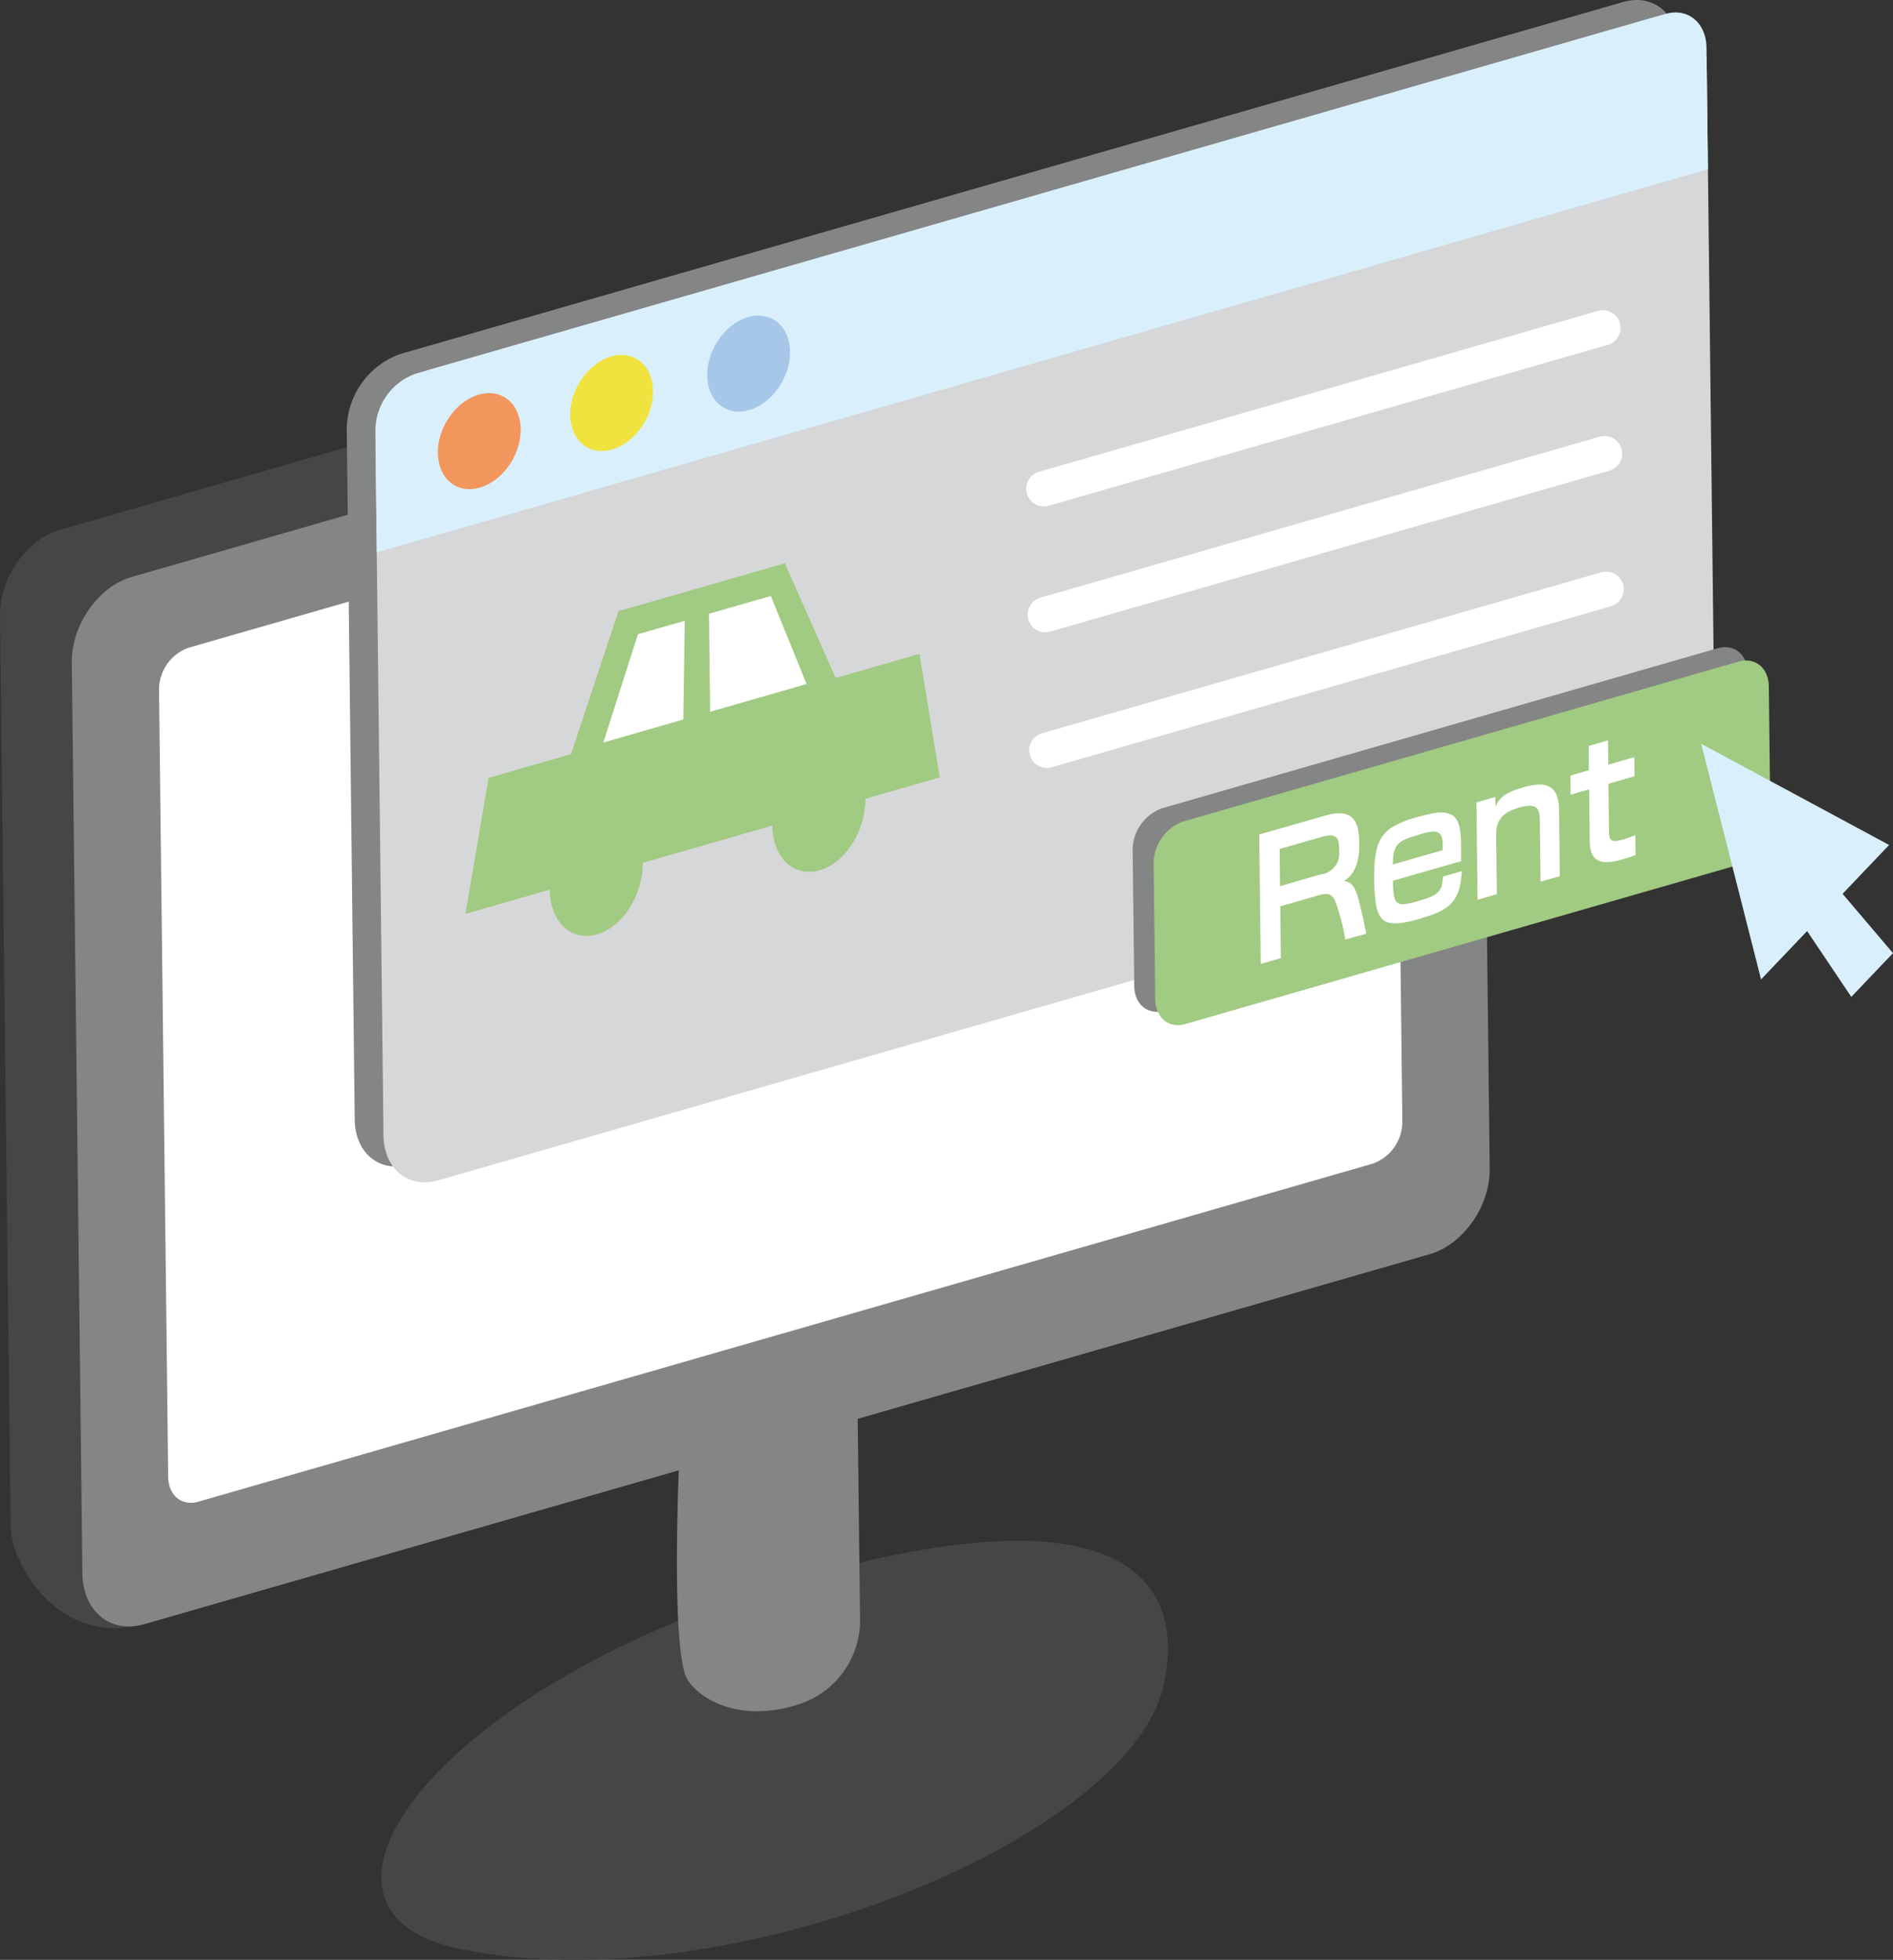
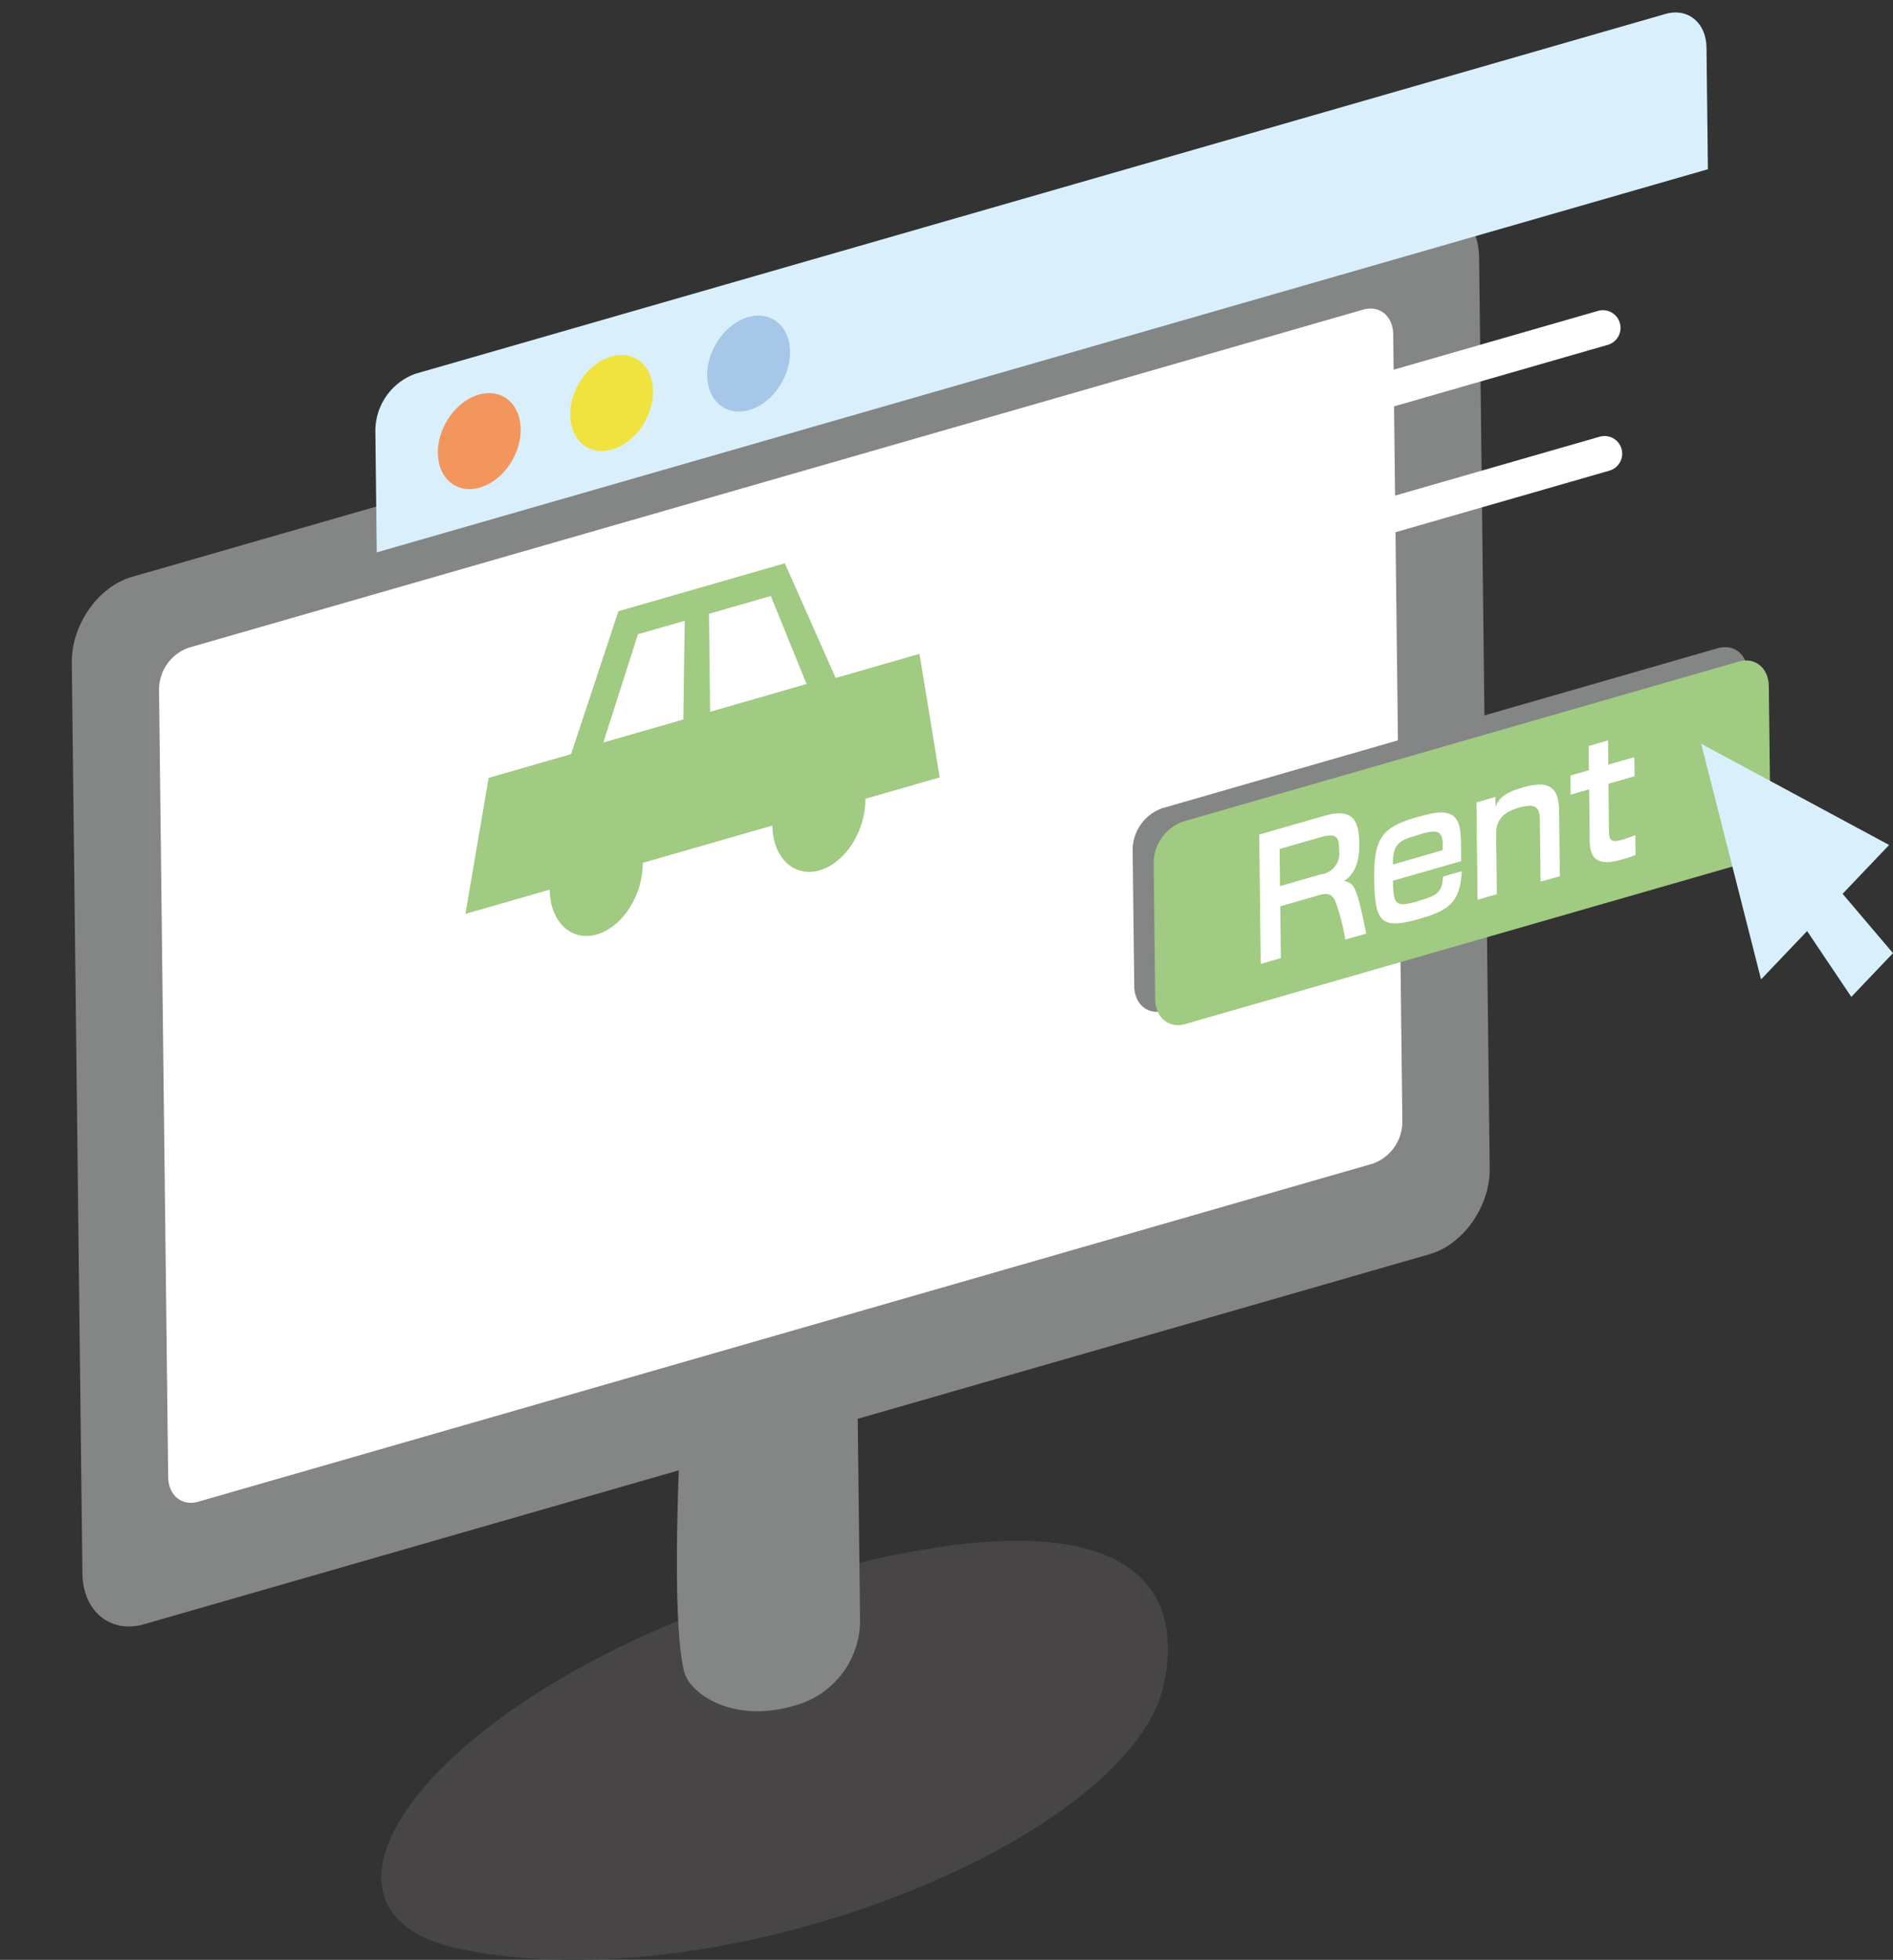
<svg xmlns="http://www.w3.org/2000/svg" width="189.982" height="196.731" viewBox="0 0 189.982 196.731">
  <rect x="0" y="0" width="189.982" height="196.731" fill="#333333" stroke="none" />
  <g id="sec3_img01" transform="translate(-226.14 -266.004)">
    <g id="グループ_2132" data-name="グループ 2132" transform="translate(226.14 282.303)">
      <g id="グループ_2127" data-name="グループ 2127" transform="translate(38.274 138.359)">
        <path id="パス_2837" data-name="パス 2837" d="M244.986,351.263c26.9,5.543,66.994-11.073,70.571-26.284,2.5-10.619-3.947-20.273-36.487-10.9C242.726,324.535,226.034,347.358,244.986,351.263Z" transform="translate(-237.097 -310.281)" fill="#474545" />
      </g>
      <g id="グループ_2128" data-name="グループ 2128">
-         <path id="パス_2838" data-name="パス 2838" d="M362.427,375.531,239.386,417.624c-7.541,1.422-12.138-6.252-12.18-10.035l-1.065-91.434c-.042-3.783,2.655-7.635,6.022-8.607l126.8-36.5c7.919-1.935,14.971,4.094,15.013,7.876l-5.529,88.008C368.491,370.711,365.794,374.56,362.427,375.531Z" transform="translate(-226.14 -270.67)" fill="#474645" />
-       </g>
+         </g>
      <g id="グループ_2129" data-name="グループ 2129" transform="translate(7.209 4.238)">
        <path id="パス_2839" data-name="パス 2839" d="M364.488,377.239,235.445,414.39c-3.371.968-6.137-1.31-6.179-5.093L228.2,317.859c-.045-3.779,2.651-7.632,6.018-8.6l129.043-37.151c3.371-.967,6.137,1.31,6.179,5.093l1.062,91.438C370.551,372.416,367.855,376.268,364.488,377.239Z" transform="translate(-228.204 -271.883)" fill="#848585" />
      </g>
      <g id="グループ_2130" data-name="グループ 2130" transform="translate(15.956 14.669)">
        <path id="パス_2840" data-name="パス 2840" d="M352.552,360.7l-117.9,33.944c-1.649.475-3-.639-3.021-2.49l-.919-79.02a4.479,4.479,0,0,1,2.945-4.206l117.9-33.944c1.645-.475,3,.639,3.018,2.49l.919,79.02A4.481,4.481,0,0,1,352.552,360.7Z" transform="translate(-230.708 -274.87)" fill="#fff" />
      </g>
      <g id="グループ_2131" data-name="グループ 2131" transform="translate(67.935 120.258)">
        <path id="パス_2841" data-name="パス 2841" d="M263.972,331.376a8.861,8.861,0,0,1-6.371,8.313c-6.465,2-10.7-1.233-11.251-3.238-1.512-5.54-.3-26.281-.3-26.281l17.618-5.072Z" transform="translate(-245.589 -305.099)" fill="#848585" />
      </g>
    </g>
    <g id="グループ_2154" data-name="グループ 2154" transform="translate(260.936 266.004)">
      <g id="グループ_2133" data-name="グループ 2133">
-         <path id="パス_2842" data-name="パス 2842" d="M365.176,347.551,242.376,382.9c-2.983.859-5.431-1.156-5.47-4.506l-.8-69.226a8.1,8.1,0,0,1,5.327-7.615L364.23,266.2c2.983-.856,5.431,1.16,5.47,4.509l.807,69.226A8.109,8.109,0,0,1,365.176,347.551Z" transform="translate(-236.102 -266.004)" fill="#848585" />
-       </g>
+         </g>
      <g id="グループ_2134" data-name="グループ 2134" transform="translate(2.892 1.588)">
-         <path id="パス_2843" data-name="パス 2843" d="M366,348,243.2,383.358c-2.983.856-5.431-1.16-5.47-4.509l-.8-69.226c-.038-3.346,2.347-6.755,5.327-7.615l122.8-35.352c2.983-.859,5.431,1.16,5.47,4.506l.807,69.226C371.373,343.735,368.987,347.147,366,348Z" transform="translate(-236.93 -266.458)" fill="#d6d7d8" />
-       </g>
+         </g>
      <g id="グループ_2135" data-name="グループ 2135" transform="translate(2.875 1.253)">
        <path id="パス_2844" data-name="パス 2844" d="M237.065,320.557l-.14-12.194a6.1,6.1,0,0,1,4.01-5.732L366.4,266.511c2.246-.646,4.09.87,4.118,3.392l.143,12.194Z" transform="translate(-236.925 -266.362)" fill="#d9f0fc" />
      </g>
      <g id="グループ_2136" data-name="グループ 2136" transform="translate(7.49 37.976)">
        <ellipse id="楕円形_353" data-name="楕円形 353" cx="5.084" cy="3.832" rx="5.084" ry="3.832" transform="matrix(0.484, -0.875, 0.875, 0.484, 0, 8.898)" fill="#f3965d" />
      </g>
      <g id="グループ_2137" data-name="グループ 2137" transform="translate(20.773 34.152)">
        <ellipse id="楕円形_354" data-name="楕円形 354" cx="5.084" cy="3.832" rx="5.084" ry="3.832" transform="matrix(0.484, -0.875, 0.875, 0.484, 0, 8.898)" fill="#f0e33f" />
      </g>
      <g id="グループ_2138" data-name="グループ 2138" transform="translate(34.523 30.194)">
        <ellipse id="楕円形_355" data-name="楕円形 355" cx="5.084" cy="3.832" rx="5.084" ry="3.832" transform="matrix(0.484, -0.875, 0.875, 0.484, 0, 8.898)" fill="#a7c7e9" />
      </g>
      <g id="グループ_2139" data-name="グループ 2139" transform="translate(68.193 31.129)">
        <path id="パス_2845" data-name="パス 2845" d="M257.4,294.621a1.772,1.772,0,0,1-.489-3.475l56.124-16.158a1.774,1.774,0,0,1,.982,3.409l-56.124,16.155A1.711,1.711,0,0,1,257.4,294.621Z" transform="translate(-255.625 -274.916)" fill="#fff" />
      </g>
      <g id="グループ_2140" data-name="グループ 2140" transform="translate(68.339 43.764)">
        <path id="パス_2846" data-name="パス 2846" d="M257.438,298.24a1.772,1.772,0,0,1-.489-3.475l56.124-16.158a1.772,1.772,0,1,1,.982,3.406L257.931,298.17A1.714,1.714,0,0,1,257.438,298.24Z" transform="translate(-255.667 -278.533)" fill="#fff" />
      </g>
      <g id="グループ_2141" data-name="グループ 2141" transform="translate(68.496 57.381)">
-         <path id="パス_2847" data-name="パス 2847" d="M257.487,302.137a1.774,1.774,0,0,1-.492-3.479L313.118,282.5a1.772,1.772,0,0,1,.982,3.406l-56.124,16.158A1.837,1.837,0,0,1,257.487,302.137Z" transform="translate(-255.712 -282.431)" fill="#fff" />
-       </g>
+         </g>
      <g id="グループ_2142" data-name="グループ 2142" transform="translate(78.877 64.963)">
        <path id="パス_2848" data-name="パス 2848" d="M317.641,305.039,261.863,321.1c-1.645.472-3-.643-3.018-2.49l-.161-13.629a4.472,4.472,0,0,1,2.945-4.205L317.4,284.71c1.649-.472,3,.643,3.021,2.491l.157,13.629A4.477,4.477,0,0,1,317.641,305.039Z" transform="translate(-258.684 -284.602)" fill="#848585" />
      </g>
      <g id="グループ_2143" data-name="グループ 2143" transform="translate(80.984 66.3)">
        <path id="パス_2849" data-name="パス 2849" d="M318.241,305.422l-55.775,16.057c-1.649.471-3-.643-3.021-2.49l-.157-13.63a4.469,4.469,0,0,1,2.941-4.205l55.778-16.061c1.645-.471,3,.643,3.018,2.49l.161,13.629A4.48,4.48,0,0,1,318.241,305.422Z" transform="translate(-259.287 -284.985)" fill="#a1ca82" />
      </g>
      <g id="グループ_2144" data-name="グループ 2144" transform="translate(91.578 74.32)">
        <path id="パス_2850" data-name="パス 2850" d="M270.958,302.05a21.537,21.537,0,0,0-1.016-3.895c-.377-.758-.866-.775-1.593-.569l-3.915,1.128.059,5.2-2.022.583-.15-12.987,6.567-1.89c2.8-.807,3.447.485,3.472,2.676.01.863.035,2.927-1.54,3.877,1.1.178,1.31.744,2.246,5.288Zm-.618-9.109c-.014-1.076-.22-1.638-1.8-1.181l-4.174,1.2.042,3.727,4.073-1.174a2.093,2.093,0,0,0,1.862-2.347Z" transform="translate(-262.32 -282.057)" fill="#fff" />
        <path id="パス_2851" data-name="パス 2851" d="M269.8,300.133c-3.563.947-4.059.063-4.174-3.832-.049-4.205.58-5.414,4.237-6.469.213-.059.412-.1.629-.168.426-.1.852-.21,1.195-.262,2.525-.356,2.63,1.264,2.655,3.374.007.513,0,1.027,0,1.463l-6.836,1.963c.024,2.208.3,2.515,1.512,2.295a7.386,7.386,0,0,0,.852-.2c.175-.049.342-.115.531-.168,1.879-.541,2.043-1.086,2.131-2.347l1.876-.538a5.1,5.1,0,0,1-.049.653c-.255,2.515-1.415,3.329-4,4.069Zm2.7-7c0-.161.007-.356.007-.552-.018-1.4-.576-1.534-2.183-1.072-.185.052-.37.126-.541.175-1.67.478-2.305.873-2.281,2.889Z" transform="translate(-254.085 -282.113)" fill="#fff" />
        <path id="パス_2852" data-name="パス 2852" d="M275,298.293l-.073-6.235c-.014-1.247-.461-1.614-1.942-1.236-1.083.311-2.463.807-2.442,2.693l.07,6.043-1.935.555-.115-9.766,1.911-.552.01,1.023c.318-1.069,1.38-1.582,2.634-1.945l.269-.077c1.953-.527,3.44-.395,3.472,2.305l.077,6.654Z" transform="translate(-246.764 -284.118)" fill="#fff" />
        <path id="パス_2853" data-name="パス 2853" d="M277.8,298.79c-.265.112-.793.279-1.25.412l-.3.087c-1.879.507-3.025.2-3.049-1.865l-.059-5.229-1.851.531-.025-1.918,1.851-.531-.028-2.435,1.953-.562.028,2.435,2.606-.751.024,1.918-2.62.751.052,4.7c.01.961.2,1.212,1.222.95l.161-.045c.44-.129.894-.307,1.264-.443Z" transform="translate(-240.031 -287.281)" fill="#fff" />
      </g>
      <g id="グループ_2147" data-name="グループ 2147" transform="translate(135.937 74.661)">
        <g id="グループ_2145" data-name="グループ 2145">
          <path id="パス_2854" data-name="パス 2854" d="M275.02,287.379l6.007,23.651,12.852-13.492Z" transform="translate(-275.02 -287.379)" fill="#d9f0fc" />
        </g>
        <g id="グループ_2146" data-name="グループ 2146" transform="translate(8.729 12.508)">
          <path id="パス_2855" data-name="パス 2855" d="M288.038,299.467l-4.184,4.392-6.336-9.444,3.291-3.455Z" transform="translate(-277.519 -290.96)" fill="#d9f0fc" />
        </g>
      </g>
      <g id="グループ_2153" data-name="グループ 2153" transform="translate(11.914 56.543)">
        <g id="グループ_2148" data-name="グループ 2148">
          <path id="パス_2856" data-name="パス 2856" d="M239.513,317.384l2.33-13.652,8.272-2.381L254.87,287l16.7-4.808,5.1,11.513,8.413-2.422,2.029,12.4Z" transform="translate(-239.513 -282.192)" fill="#a1ca82" />
        </g>
        <g id="グループ_2149" data-name="グループ 2149" transform="translate(6.859 24.105)">
          <ellipse id="楕円形_356" data-name="楕円形 356" cx="6.17" cy="4.435" rx="6.17" ry="4.435" transform="translate(0 11.607) rotate(-70.158)" fill="#a1ca82" />
        </g>
        <g id="グループ_2150" data-name="グループ 2150" transform="translate(29.206 17.671)">
          <ellipse id="楕円形_357" data-name="楕円形 357" cx="6.17" cy="4.435" rx="6.17" ry="4.435" transform="translate(0 11.607) rotate(-70.158)" fill="#a1ca82" />
        </g>
        <g id="グループ_2151" data-name="グループ 2151" transform="translate(24.444 3.282)">
          <path id="パス_2857" data-name="パス 2857" d="M252.718,283.131l-6.207,1.787.114,9.837,9.68-2.787Z" transform="translate(-246.511 -283.131)" fill="#fff" />
        </g>
        <g id="グループ_2152" data-name="グループ 2152" transform="translate(13.84 5.77)">
          <path id="パス_2858" data-name="パス 2858" d="M251.645,283.843l-.142,9.911-8.028,2.311,3.473-10.87Z" transform="translate(-243.475 -283.843)" fill="#fff" />
        </g>
      </g>
    </g>
  </g>
</svg>